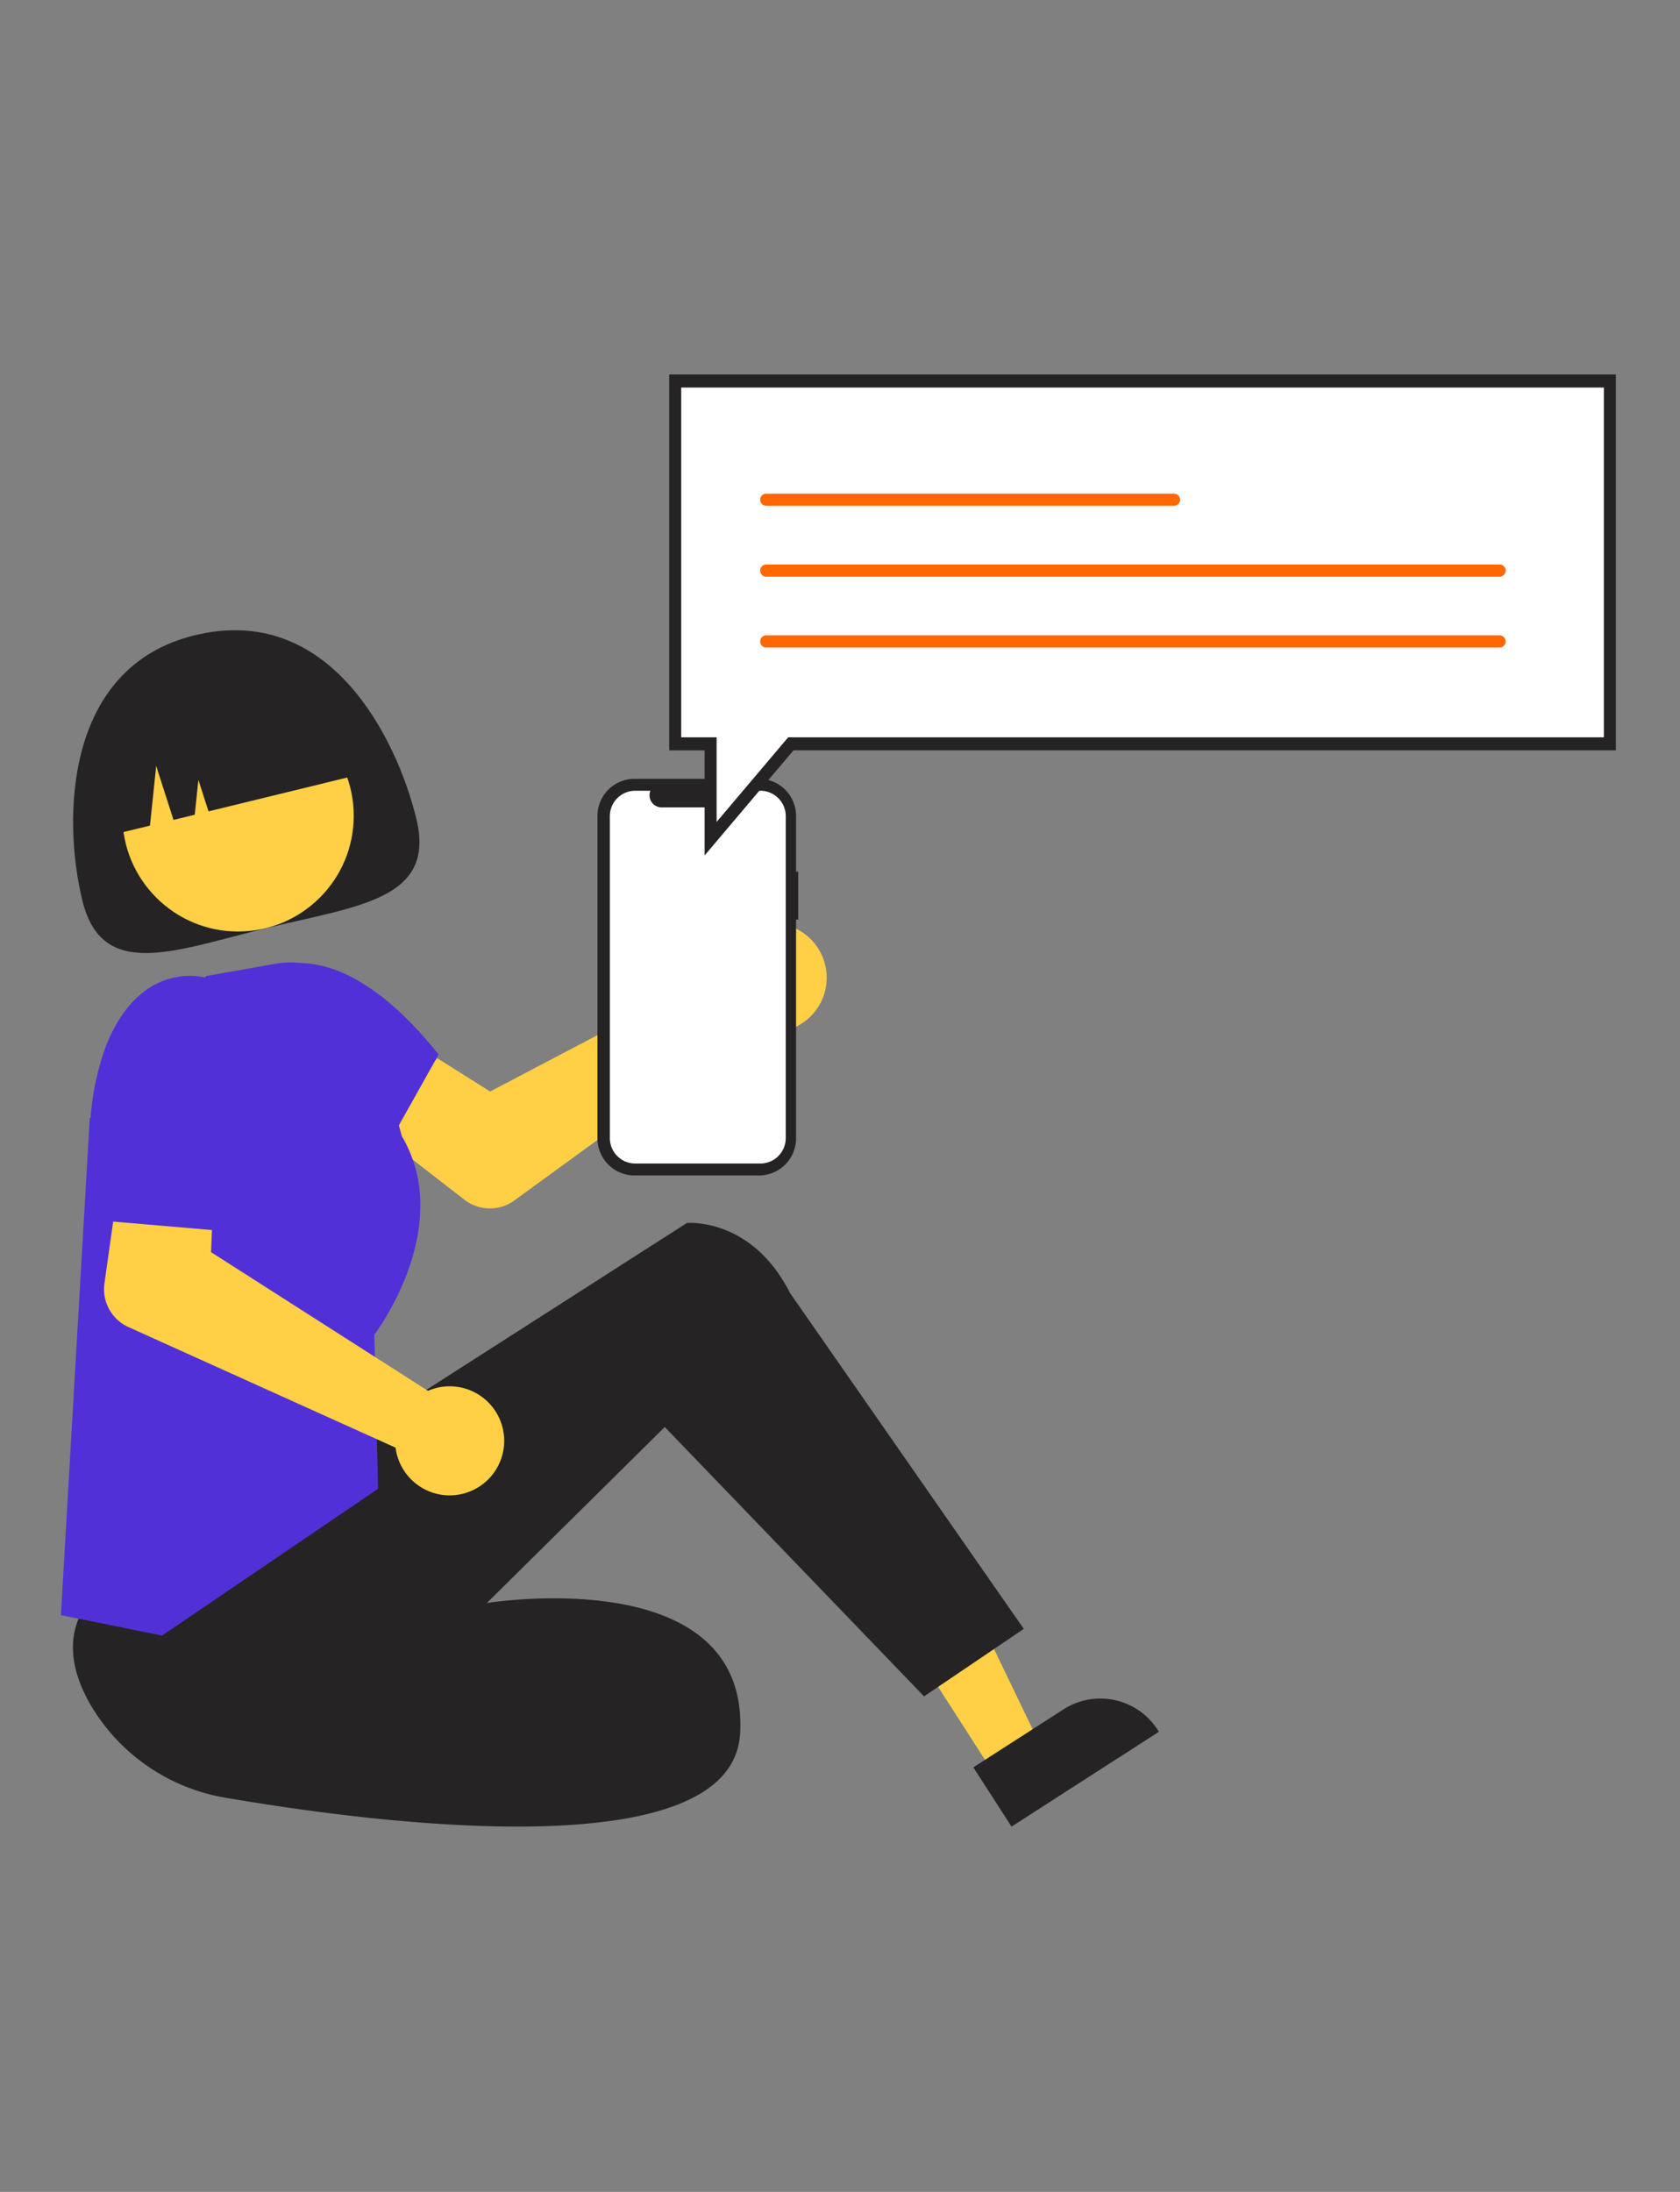
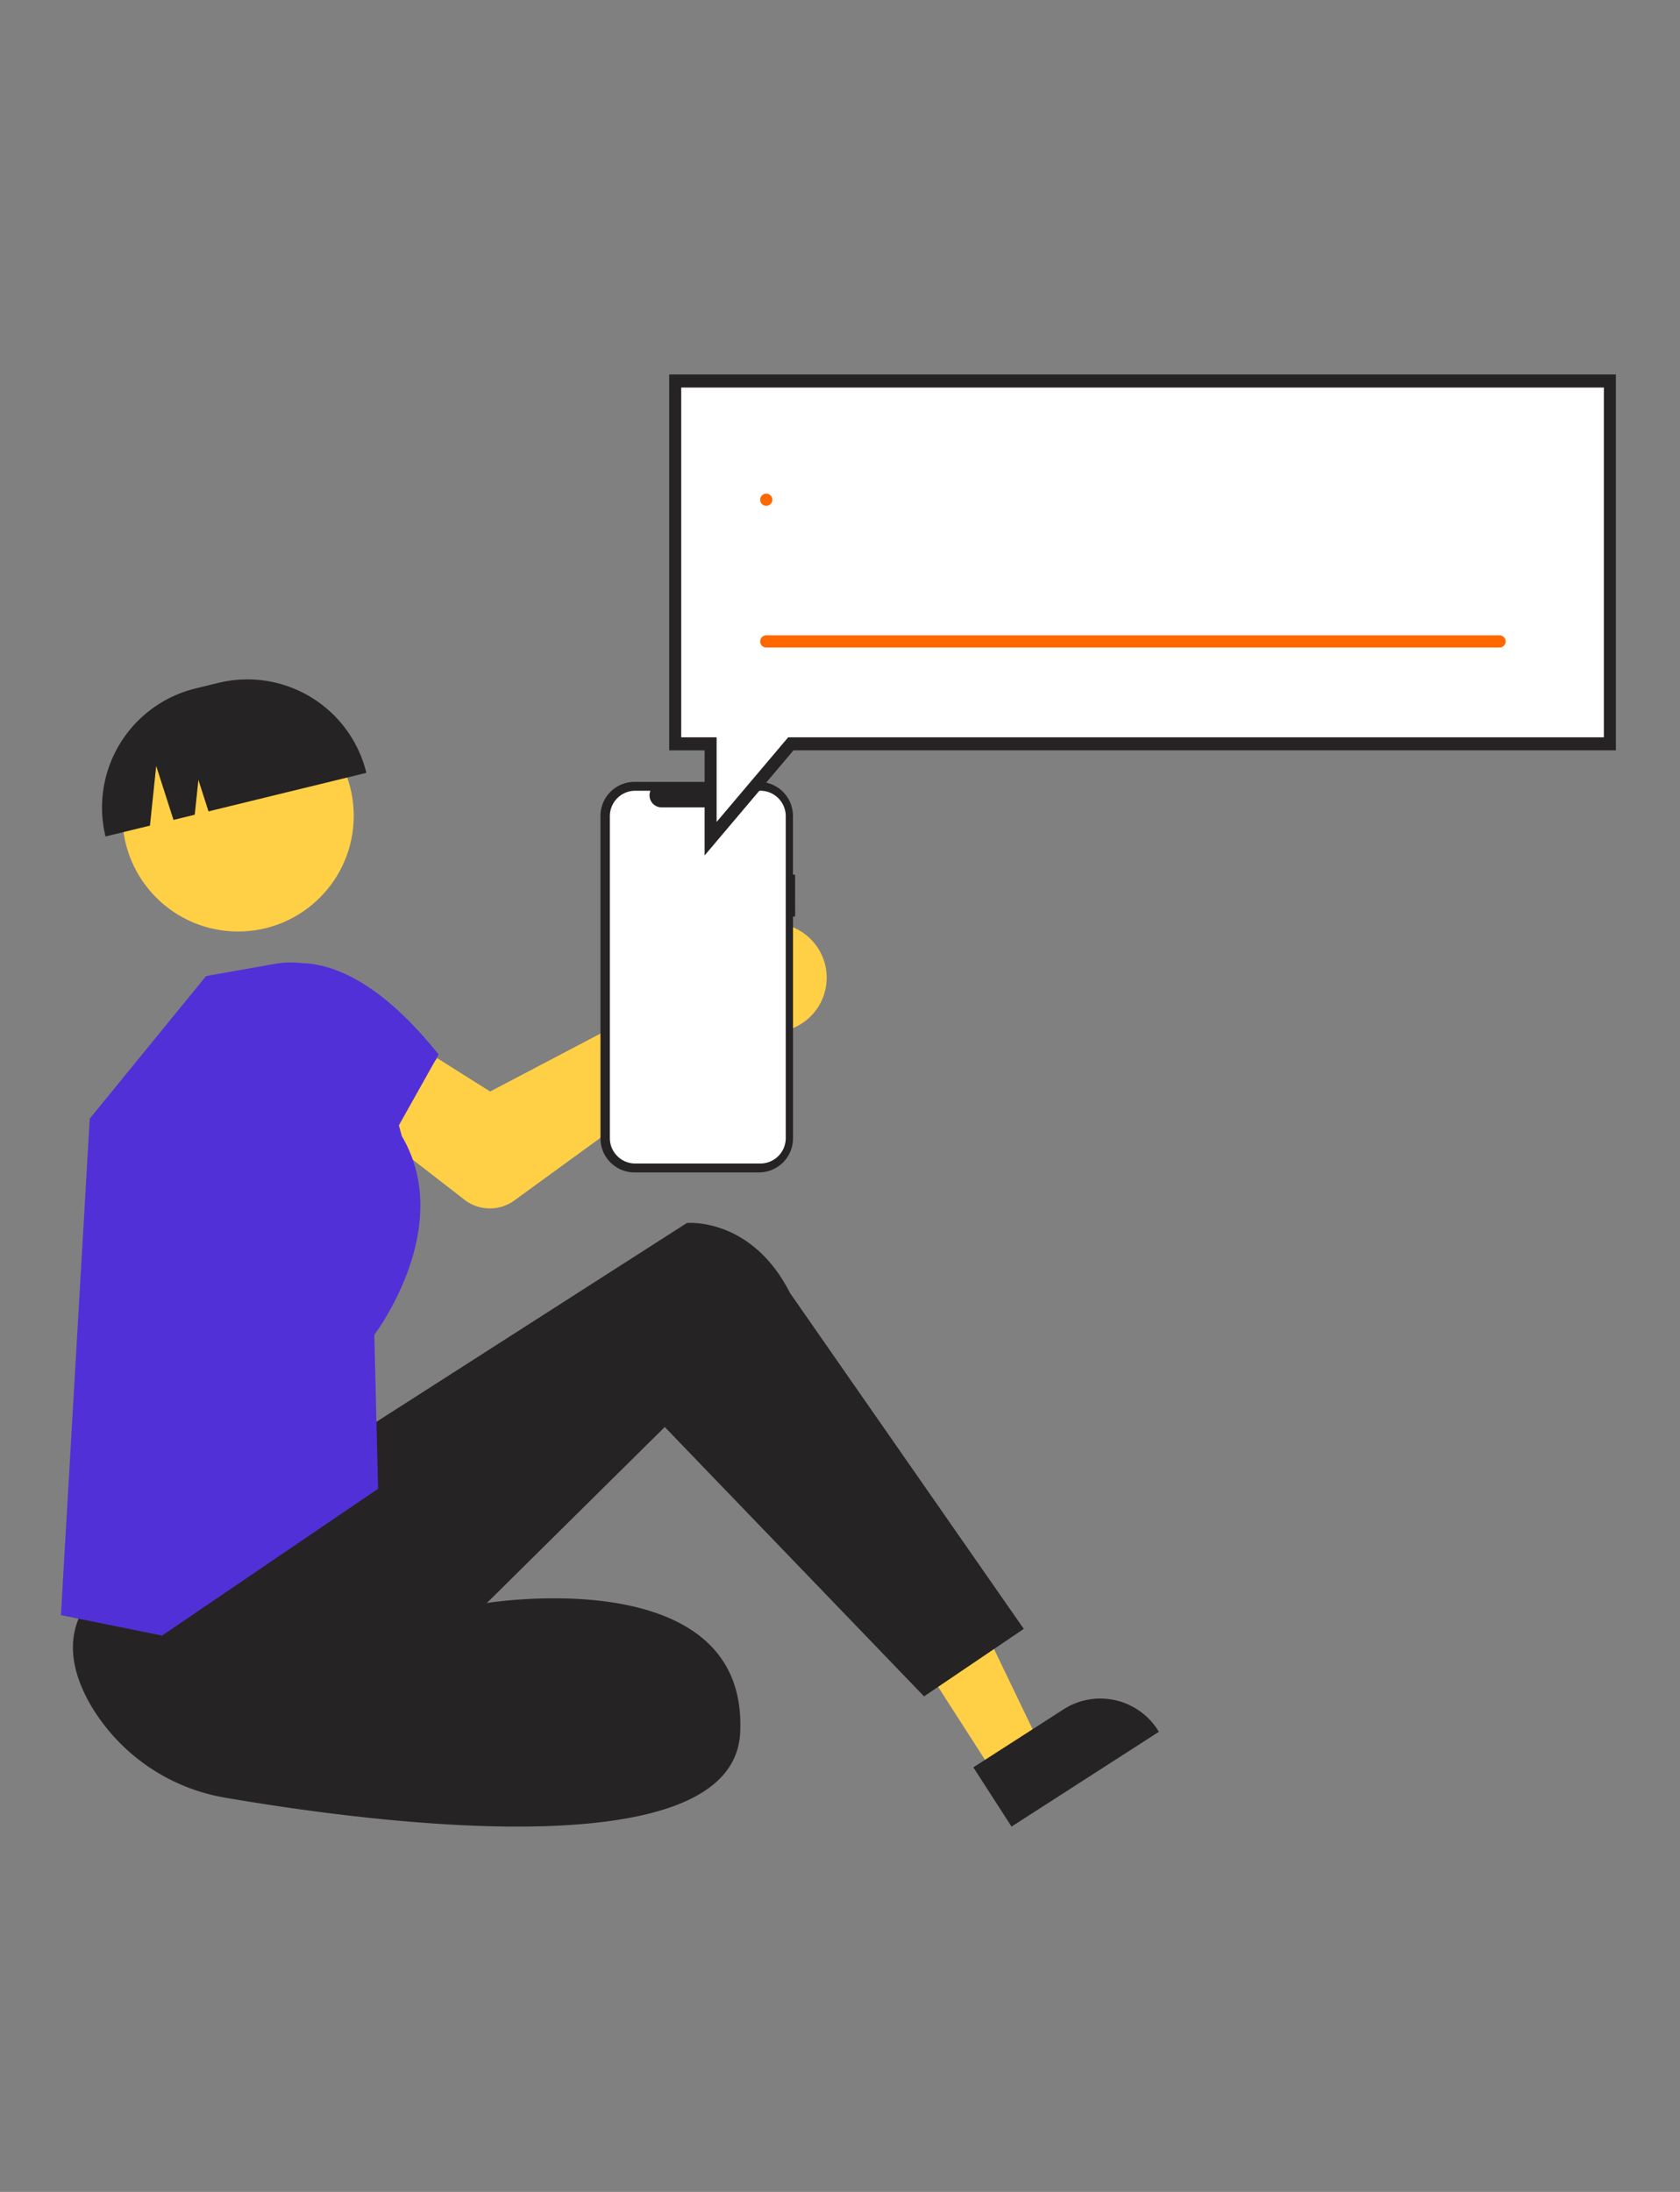
<svg xmlns="http://www.w3.org/2000/svg" width="138" height="180" viewBox="0 0 138 180">
  <rect x="0" y="0" width="138" height="180" fill="#808080" stroke="none" />
  <defs>
    <clipPath id="clip-path">
      <rect id="Rectangle_939" data-name="Rectangle 939" width="138" height="180" transform="translate(-4930 -11559)" fill="#fff" stroke="#707070" stroke-width="1" />
    </clipPath>
  </defs>
  <g id="Mask_Group_177" data-name="Mask Group 177" transform="translate(4930 11559)" clip-path="url(#clip-path)">
    <g id="Group_2010" data-name="Group 2010" transform="translate(-5374.92 -13239.951)">
      <path id="Path_1102" data-name="Path 1102" d="M430.308,552.2a4.491,4.491,0,0,0-.13.7l-18.729,9.836-4.349-2.739-4.991,6.023,7.227,5.6a3.412,3.412,0,0,0,4.1.063L432.9,557.525a4.478,4.478,0,1,0-2.6-5.329Z" transform="translate(73.732 1207.851)" fill="#ffd046" />
      <path id="Path_1103" data-name="Path 1103" d="M310.241,541.706,314,539.29l-7.528-15.633-5.542,3.564Z" transform="translate(216.379 1284.989)" fill="#ffd046" />
      <path id="Path_1104" data-name="Path 1104" d="M528.506,718.7l7.4-4.756h0a5.6,5.6,0,0,1,7.744,1.682l.1.153-12.108,7.787Z" transform="translate(-3.633 1107.385)" fill="#252323" />
      <path id="Path_1105" data-name="Path 1105" d="M359.442,630.824l28.826-18.456s5.3-.511,8.475,5.753l19.2,27.577-8.191,5.542-21.3-22.12-14.618,14.457s21.538-3.532,20.809,10.671c-.578,11.271-30.055,7.405-42.2,5.329a15.924,15.924,0,0,1-11.158-7.639c-1.3-2.259-2-4.824-.909-7.248C341.29,638.224,359.442,630.824,359.442,630.824Z" transform="translate(113.074 1169.017)" fill="#252323" />
      <path id="Path_1106" data-name="Path 1106" d="M343.6,612.5l-8.307-1.681,2.367-40.772,9.558-11.708,5.695-1.008a6.88,6.88,0,0,1,7.872,4.981l2.51,9.17c4.259,7.211-1.707,15.572-2.258,16.315l.31,12.646Z" transform="translate(114.631 1202.767)" fill="#5230d7" />
      <path id="Path_1107" data-name="Path 1107" d="M376.642,560.017l.527-1.865s5.72-4.216,14.46,6.709l-4.188,7.466-9.1-.364Z" transform="translate(89.32 1202.685)" fill="#5230d7" />
-       <path id="Path_1108" data-name="Path 1108" d="M366.075,502.384c1.62,6.643-4.767,7.136-12.344,8.985s-13.474,4.351-15.094-2.291-1.492-19.149,9.226-21.764C358.951,484.608,364.455,495.741,366.075,502.384Z" transform="translate(113.045 1245.808)" fill="#252323" />
      <circle id="Ellipse_106" data-name="Ellipse 106" cx="9.502" cy="9.502" r="9.502" transform="translate(454.973 1738.443)" fill="#ffd046" />
      <path id="Path_1109" data-name="Path 1109" d="M344.289,510.195h0l3.651-.891.511-4.9,1.422,4.432,1.745-.426.3-2.86.83,2.585,12.967-3.163h0a10.059,10.059,0,0,0-12.156-7.389l-1.879.458A10.059,10.059,0,0,0,344.289,510.195Z" transform="translate(109.299 1239.447)" fill="#252323" />
-       <path id="Path_1110" data-name="Path 1110" d="M371.7,619.477a4.478,4.478,0,0,0-.668.232L353.21,608.32l.223-5.134-7.7-1.349-1.277,9.051a3.412,3.412,0,0,0,1.976,3.587l21.938,9.9a4.478,4.478,0,1,0,3.341-4.9Z" transform="translate(109.044 1175.457)" fill="#ffd046" />
-       <path id="Path_1111" data-name="Path 1111" d="M352.4,561.944l-1.344-1.694s-5.395-1.738-8.308,5.546a21.6,21.6,0,0,0-.182,14.385l12.746,1.093.91-11.836Z" transform="translate(110.888 1201.022)" fill="#5230d7" />
      <path id="Path_1114" data-name="Path 1114" d="M495.7,526.621h-.176v-4.827A2.794,2.794,0,0,0,492.734,519H482.508a2.794,2.794,0,0,0-2.794,2.794v26.482a2.794,2.794,0,0,0,2.794,2.794h10.227a2.794,2.794,0,0,0,2.794-2.794V530.057h.176Z" transform="translate(14.531 1226.159)" fill="#252323" />
-       <path id="Path_1114_-_Outline" data-name="Path 1114 - Outline" d="M482.508,518.75h10.227a3.047,3.047,0,0,1,3.044,3.044v4.577h.176v3.936h-.176v17.969a3.047,3.047,0,0,1-3.044,3.044H482.508a3.047,3.047,0,0,1-3.044-3.044V521.794A3.047,3.047,0,0,1,482.508,518.75Zm12.947,8.121h-.176v-5.077a2.547,2.547,0,0,0-2.544-2.544H482.508a2.547,2.547,0,0,0-2.544,2.544v26.482a2.547,2.547,0,0,0,2.544,2.544h10.227a2.547,2.547,0,0,0,2.544-2.544V529.807h.176Z" transform="translate(14.531 1226.159)" fill="#252323" />
      <path id="Path_1115" data-name="Path 1115" d="M494.063,520.874h-1.335a.991.991,0,0,1-.918,1.366h-5.859a.991.991,0,0,1-.918-1.366h-1.247a2.086,2.086,0,0,0-2.086,2.086V549.4a2.086,2.086,0,0,0,2.086,2.086h10.276a2.086,2.086,0,0,0,2.086-2.086h0V522.96A2.086,2.086,0,0,0,494.063,520.874Z" transform="translate(13.315 1225.013)" fill="#fff" />
      <path id="Path_1116" data-name="Path 1116" d="M359.928,248.549H283.441v29.519h2.9v7.72l6.567-7.72h67.023Z" transform="translate(217.087 1463.79)" fill="#fff" />
      <path id="Path_1117" data-name="Path 1117" d="M493.419,445.113v-8.2h-2.908V406.549h77.263v30.366H500.355ZM491,436.338h2.908v7.384l6.247-7.384h67.133V407.125H491Z" transform="translate(9.629 1305.402)" fill="#252323" />
      <path id="Path_1117_-_Outline" data-name="Path 1117 - Outline" d="M493.169,445.8v-8.631h-2.908V406.3h77.763v30.866H500.471Zm.5-1.405v.04l6.57-7.766h67.284v-.076H500.269Zm-2.421-8.3h2.908v6.951l5.881-6.951h67V407.375H491.248Zm-.487.576h2.9v-.076h-2.9Zm0-29.79h76.763V406.8H490.761Z" transform="translate(9.629 1305.402)" fill="#252323" />
-       <path id="Path_1118" data-name="Path 1118" d="M3058.788,1735.326H3025.3a.5.5,0,0,1,0-1h33.489a.5.5,0,0,1,0,1Z" transform="translate(-2517.438 -12.838)" fill="#ff6700" />
-       <path id="Path_1119" data-name="Path 1119" d="M3085.535,1735.326H3025.3a.5.5,0,0,1,0-1h60.236a.5.5,0,0,1,0,1Z" transform="translate(-2517.438 -7.019)" fill="#ff6700" />
+       <path id="Path_1118" data-name="Path 1118" d="M3058.788,1735.326H3025.3a.5.5,0,0,1,0-1a.5.5,0,0,1,0,1Z" transform="translate(-2517.438 -12.838)" fill="#ff6700" />
      <path id="Path_1120" data-name="Path 1120" d="M3085.535,1735.326H3025.3a.5.5,0,0,1,0-1h60.236a.5.5,0,0,1,0,1Z" transform="translate(-2517.438 -1.2)" fill="#ff6700" />
    </g>
  </g>
</svg>